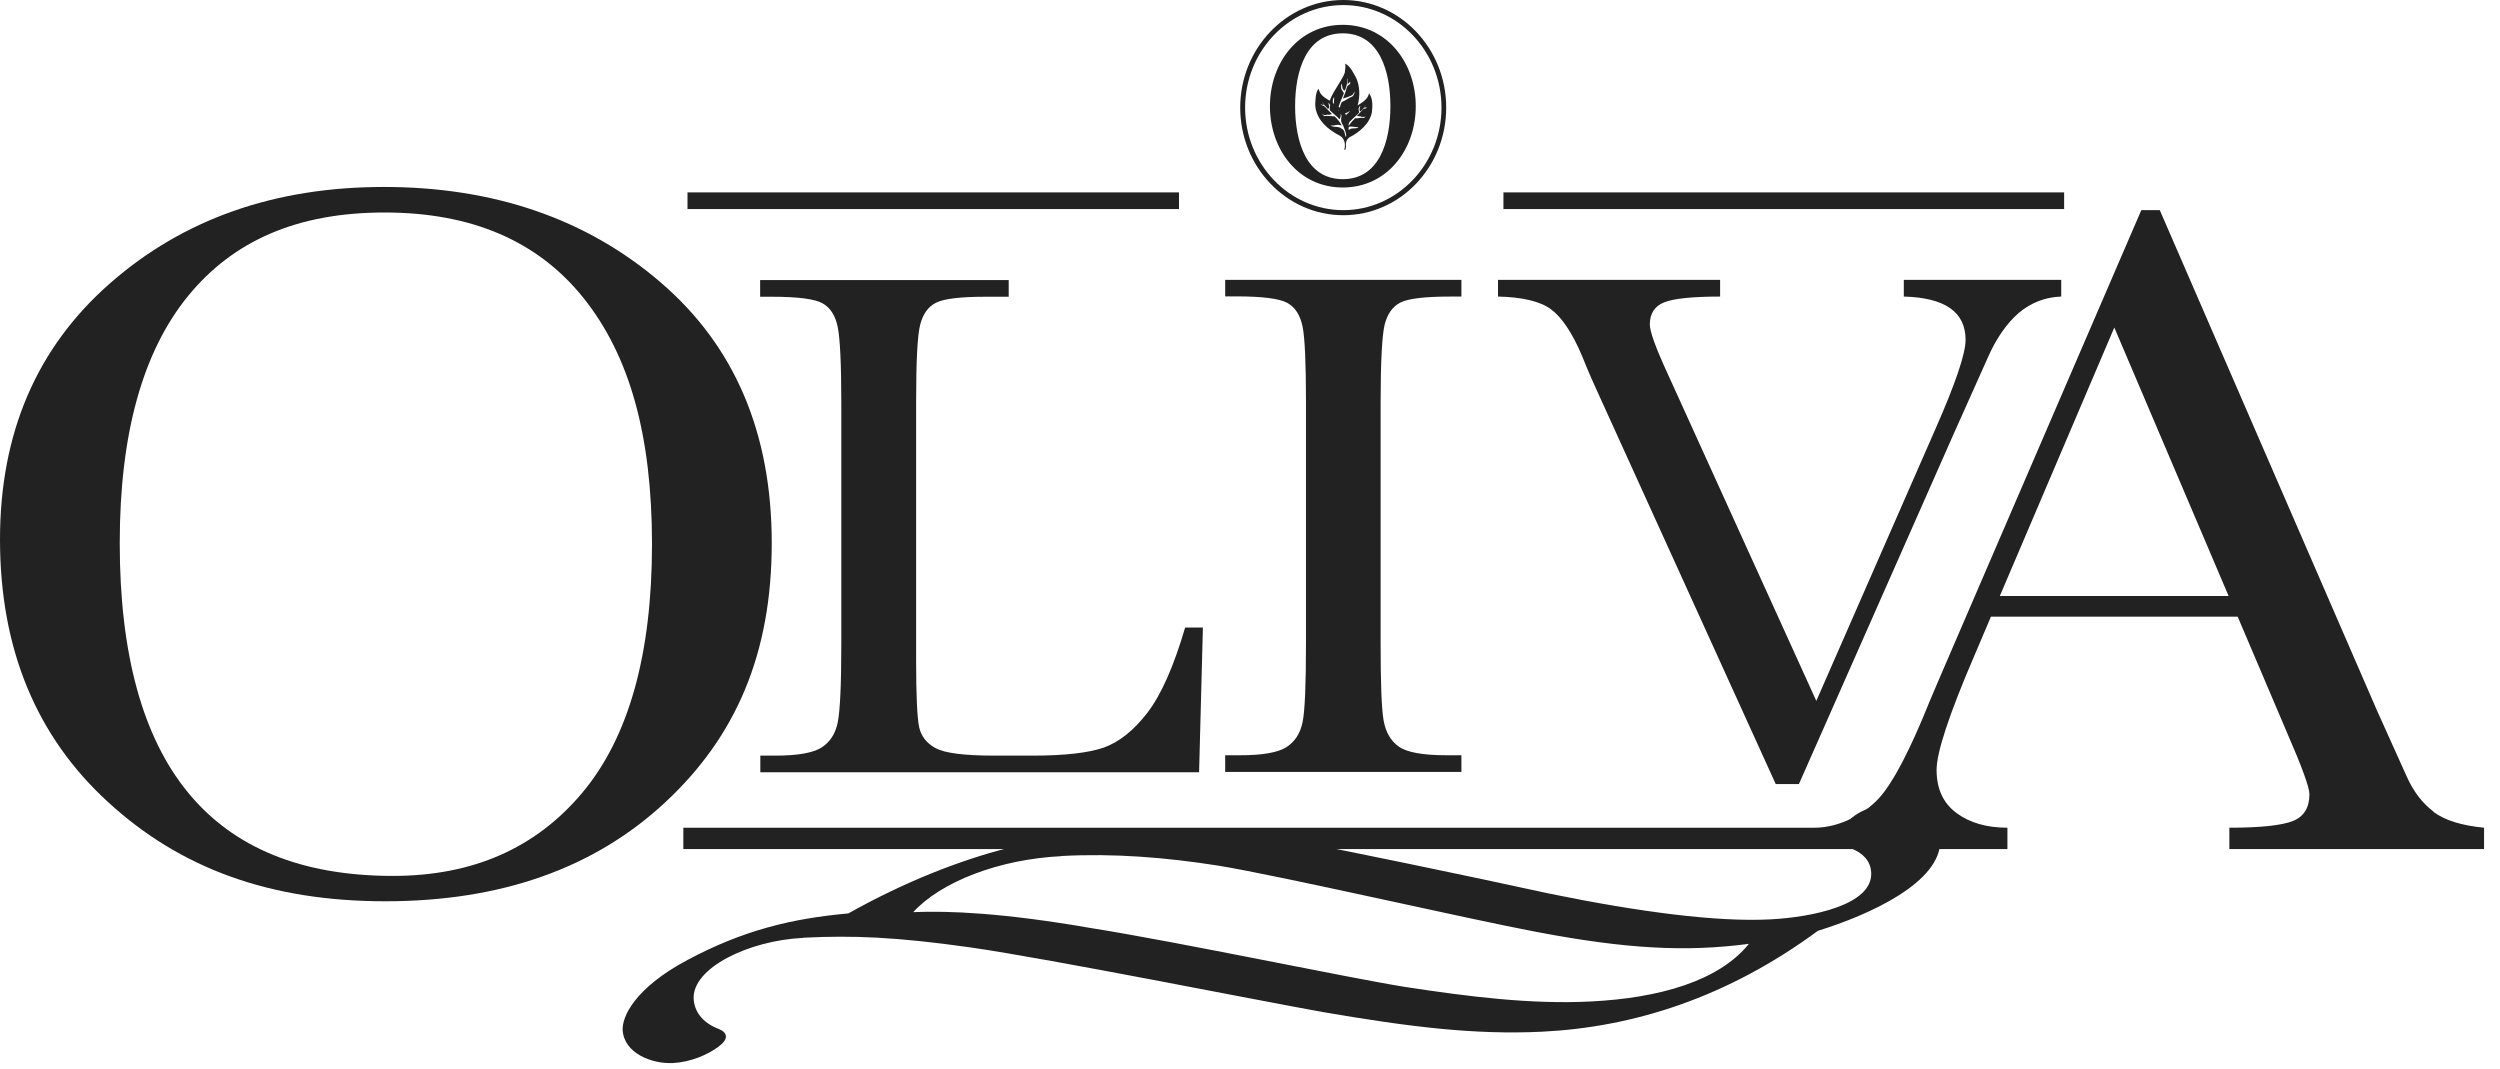
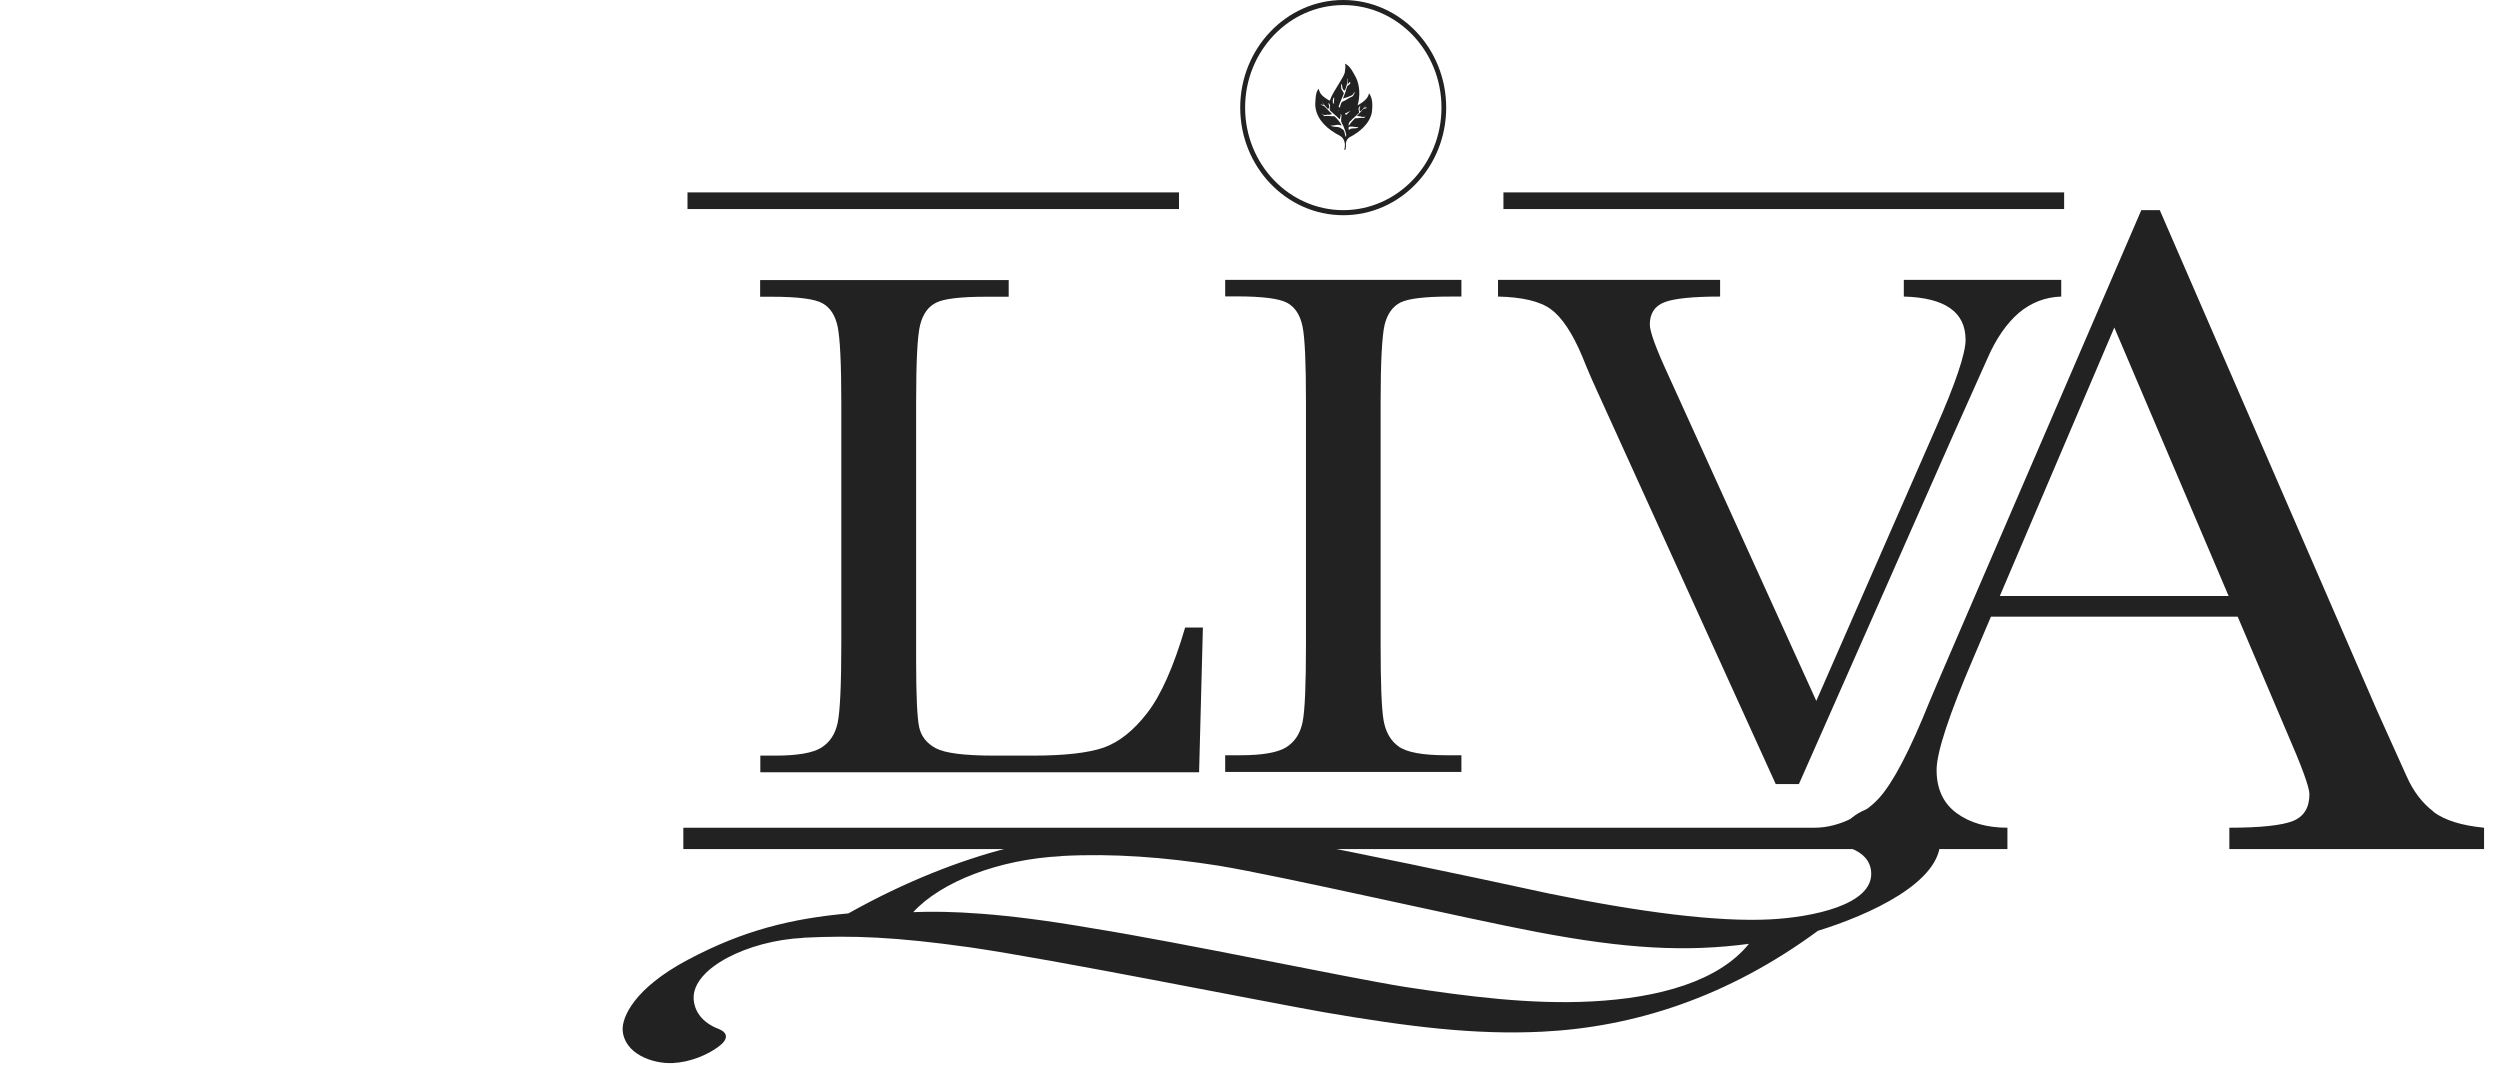
<svg xmlns="http://www.w3.org/2000/svg" viewBox="0 0 138 59" fill="none">
  <path d="M44.34 51.77C41.28 51.92 38.21 53.45 38.29 55.13C38.32 55.77 38.71 56.44 39.7 56.81C40.19 57.02 40.21 57.37 39.67 57.77C39.04 58.24 38.1 58.63 37.15 58.68C36 58.74 34.44 58.15 34.37 56.85C34.34 56.13 35.02 54.55 37.95 52.99C41.04 51.34 43.73 50.7 46.83 50.42C53.24 46.83 58.53 45.97 62.4 45.77C66.62 45.56 70.42 46.21 72.35 46.59C74.08 46.91 80.78 48.29 85.54 49.33C90.52 50.35 94.79 50.9 97.71 50.75C100.04 50.63 103.38 49.95 103.29 48.17C103.26 47.51 102.81 47.08 102.22 46.85C101.88 46.69 101.62 46.45 101.61 46.23C101.58 45.58 102.48 44.53 104.14 44.45C106 44.36 107.05 45.45 107.1 46.34C107.21 48.71 103.13 50.52 100.35 51.38C95.35 55.06 90.19 56.7 85.12 56.95C81.41 57.13 77.82 56.69 73.05 55.87C69.45 55.23 58.13 52.96 53.59 52.3C49.41 51.71 47.05 51.63 44.39 51.76H44.34V51.77ZM58.59 47.26C55.15 47.43 51.95 48.67 50.41 50.35C52.37 50.27 55.34 50.38 60.29 51.24C65.23 52.03 74.38 53.97 77.57 54.48C81.11 55.02 84.51 55.45 87.84 55.28C91.58 55.09 94.88 54.16 96.54 52.1C93.06 52.56 89.76 52.38 84.86 51.45C81.11 50.75 70.73 48.35 67.23 47.78C64.29 47.32 61.46 47.1 58.63 47.25H58.58L58.59 47.26Z" fill="#222222" />
-   <path d="M0 29.78C0 23.91 2.02 19.2 6.06 15.65C10.1 12.1 15.14 10.32 21.19 10.32C27.24 10.32 32.38 12.07 36.47 15.59C40.56 19.1 42.6 23.9 42.6 29.98C42.6 36.06 40.64 40.64 36.73 44.28C32.81 47.93 27.66 49.75 21.27 49.75C14.88 49.75 9.95 47.93 5.97 44.28C1.99 40.64 0 35.8 0 29.78ZM6.61 29.98C6.61 36.09 7.87 40.69 10.38 43.75C12.89 46.81 16.66 48.35 21.69 48.35C26.1 48.35 29.58 46.82 32.15 43.75C34.71 40.69 35.99 36.11 35.99 30.04C35.99 23.97 34.73 19.6 32.21 16.45C29.69 13.3 26.03 11.73 21.23 11.73C16.43 11.73 12.89 13.27 10.38 16.34C7.87 19.42 6.61 23.96 6.61 29.98Z" fill="#222222" />
  <path d="M66.4 34.63L66.19 42.63H41.97V41.71H42.81C44.03 41.71 44.87 41.56 45.34 41.27C45.81 40.97 46.11 40.52 46.24 39.89C46.37 39.27 46.44 37.83 46.44 35.55V22.23C46.44 20.06 46.37 18.67 46.24 18.04C46.11 17.41 45.83 16.98 45.4 16.74C44.97 16.5 44.04 16.38 42.59 16.38H41.96V15.46H55.68V16.38H54.42C53.02 16.38 52.1 16.49 51.67 16.71C51.23 16.93 50.94 17.34 50.79 17.94C50.64 18.54 50.57 19.97 50.57 22.23V36.46C50.57 38.42 50.63 39.65 50.74 40.15C50.85 40.64 51.15 41.03 51.65 41.3C52.15 41.57 53.22 41.71 54.86 41.71H57.02C58.77 41.71 60.07 41.56 60.92 41.27C61.76 40.97 62.57 40.34 63.33 39.35C64.09 38.37 64.79 36.79 65.42 34.64H66.39L66.4 34.63Z" fill="#222222" />
  <path d="M67.63 16.37V15.45H80.67V16.37H80.06C78.66 16.37 77.74 16.48 77.3 16.7C76.87 16.92 76.58 17.33 76.43 17.93C76.29 18.53 76.21 19.96 76.21 22.22V35.54C76.21 37.68 76.26 39.08 76.37 39.74C76.48 40.4 76.76 40.89 77.21 41.21C77.66 41.53 78.54 41.69 79.83 41.69H80.67V42.61H67.63V41.69H68.47C69.69 41.69 70.53 41.54 71 41.25C71.47 40.95 71.77 40.5 71.9 39.87C72.03 39.26 72.09 37.81 72.09 35.53V22.21C72.09 20.04 72.03 18.65 71.9 18.02C71.77 17.39 71.49 16.96 71.06 16.72C70.62 16.48 69.68 16.36 68.24 16.36H67.63V16.37Z" fill="#222222" />
  <path d="M99.3 43.28H98.02L88.19 21.65C88.01 21.26 87.71 20.6 87.33 19.65C86.79 18.37 86.21 17.51 85.61 17.07C85.01 16.63 84.03 16.4 82.69 16.37V15.45H94.95V16.37C93.42 16.37 92.38 16.48 91.86 16.69C91.33 16.9 91.07 17.32 91.07 17.91C91.07 18.3 91.4 19.21 92.06 20.64L100.26 38.69L106.84 23.67C107.95 21.15 108.5 19.52 108.5 18.76C108.5 17.22 107.36 16.43 105.09 16.37V15.45H113.78V16.37C112.9 16.4 112.12 16.7 111.44 17.27C110.77 17.85 110.18 18.69 109.7 19.8L107.79 24.07L99.3 43.28Z" fill="#222222" />
  <path d="M134.33 44.8C133.71 44.33 133.22 43.69 132.85 42.86L131.21 39.22L119.22 11.6H118.2L107.79 35.74C107.04 37.47 106.62 38.47 106.51 38.73C105.42 41.44 104.49 43.22 103.71 44.07C102.94 44.91 101.56 45.69 100.17 45.69H37.72V46.87H110.81V45.69C109.67 45.69 108.73 45.42 108 44.88C107.27 44.34 106.9 43.55 106.9 42.5C106.9 41.53 107.59 39.44 108.96 36.25L109.9 34.04H123.52L126.26 40.48C127.07 42.34 127.48 43.46 127.48 43.84C127.48 44.58 127.18 45.07 126.57 45.32C125.96 45.56 124.79 45.69 123.06 45.69V46.87H137.12V45.69C135.88 45.57 134.95 45.28 134.32 44.81M110.39 32.9L116.71 18.08L123.02 32.9H110.39Z" fill="#222222" />
  <path d="M65.08 10.62H37.95V11.54H65.08V10.62Z" fill="#222222" />
  <path d="M113.94 10.62H82.99V11.54H113.94V10.62Z" fill="#222222" />
-   <path d="M70.1 5.86C70.1 3.46 71.68 1.37 74.12 1.37C76.56 1.37 78.15 3.46 78.15 5.86C78.15 8.26 76.57 10.35 74.12 10.35C71.67 10.35 70.1 8.26 70.1 5.86ZM76.75 5.86C76.75 3.93 76.15 1.84 74.12 1.84C72.09 1.84 71.49 3.93 71.49 5.86C71.49 7.79 72.09 9.89 74.12 9.89C76.15 9.89 76.75 7.8 76.75 5.86Z" fill="#222222" />
  <path d="M75.57 5.15C75.51 5.48 75.19 5.66 74.94 5.82C75.08 5.32 75.07 4.76 74.86 4.3C74.7 4.02 74.56 3.67 74.25 3.51C74.29 3.67 74.25 3.85 74.23 4.02C74.16 4.23 74.02 4.41 73.92 4.6C73.73 4.91 73.52 5.22 73.4 5.56C73.21 5.45 72.98 5.32 72.86 5.1L72.78 4.9C72.61 5.13 72.62 5.46 72.6 5.75C72.61 6.44 73.1 6.98 73.66 7.32C73.81 7.43 73.99 7.47 74.11 7.62C74.25 7.79 74.27 8.05 74.2 8.26H74.27L74.3 8.06C74.27 7.87 74.33 7.69 74.49 7.58C75.02 7.31 75.61 6.84 75.73 6.19C75.77 5.83 75.78 5.44 75.58 5.16M74.18 5.14L74.04 4.91C74.03 4.82 74.02 4.71 74.04 4.62C74.13 4.73 74.05 4.96 74.24 5C74.32 4.78 74.39 4.55 74.39 4.33L74.41 4.36C74.41 4.46 74.39 4.56 74.39 4.66L74.52 4.51H74.53V4.63L74.38 4.74L74.32 4.9C74.28 5.08 74.2 5.26 74.13 5.44L74.39 5.36C74.5 5.3 74.66 5.29 74.72 5.15L74.76 5.06C74.79 5.16 74.72 5.25 74.66 5.32C74.46 5.4 74.29 5.54 74.09 5.62C74 5.7 74 5.83 73.96 5.94L73.89 5.9C73.96 5.64 74.09 5.41 74.18 5.16M73.91 6.09V6.12L73.87 6.06L73.91 6.09ZM73.64 5.36C73.67 5.48 73.6 5.63 73.65 5.75L73.58 5.68C73.55 5.56 73.58 5.45 73.64 5.36ZM74.28 7.55C74.21 7.39 74.25 7.18 74.05 7.1C73.89 6.96 73.68 7.04 73.5 6.96L73.45 6.92C73.64 6.97 73.82 6.83 74.01 6.92H74.06C73.96 6.73 73.81 6.55 73.66 6.42C73.47 6.42 73.3 6.38 73.1 6.41L72.94 6.26L73.03 6.32C73.14 6.4 73.24 6.3 73.35 6.34L73.53 6.3C73.39 6.16 73.25 6.02 73.11 5.87L72.91 5.78V5.76L73.08 5.81L72.96 5.59C73.04 5.74 73.18 5.88 73.3 6.01L73.36 5.97C73.41 5.85 73.31 5.77 73.34 5.67L73.37 5.72C73.48 5.82 73.37 5.96 73.41 6.09C73.59 6.27 73.78 6.4 73.95 6.59C73.98 6.5 74.03 6.39 74 6.29C74.1 6.36 74.02 6.49 74.03 6.6C74.01 6.74 74.1 6.84 74.15 6.95C74.21 7.13 74.31 7.3 74.31 7.5L74.29 7.55H74.28ZM74.3 6.35L74.24 6.26L74.35 6.22L74.54 6.12L74.3 6.35ZM74.51 7.15L74.45 7.17C74.45 7.17 74.4 6.98 74.52 6.99C74.69 6.97 74.83 7.04 74.99 7.01C74.87 7.15 74.64 7.03 74.51 7.14M75.15 6.45H75.35L75.44 6.37L75.3 6.51C75.13 6.48 74.98 6.54 74.8 6.53C74.67 6.65 74.55 6.79 74.45 6.94C74.42 6.84 74.48 6.77 74.52 6.69H74.54C74.68 6.52 74.87 6.4 75.02 6.22C75.04 6.12 74.94 6.03 75.02 5.94L75.07 5.84H75.08C75.1 5.94 74.98 6.07 75.1 6.15C75.22 6.05 75.33 5.9 75.41 5.76L75.3 5.96L75.44 5.91L75.41 5.98L75.26 6.01C75.14 6.16 75.02 6.26 74.9 6.4L75.13 6.43L75.15 6.45Z" fill="#222222" />
  <path d="M74.15 0C71.01 0 68.46 2.67 68.46 5.94C68.46 9.21 71.01 11.88 74.15 11.88C77.29 11.88 79.83 9.22 79.83 5.94C79.83 2.66 77.28 0 74.15 0ZM74.15 11.6C71.16 11.6 68.73 9.06 68.73 5.94C68.73 2.82 71.16 0.28 74.15 0.28C77.14 0.28 79.57 2.82 79.57 5.94C79.57 9.06 77.14 11.6 74.15 11.6Z" fill="#222222" />
</svg>